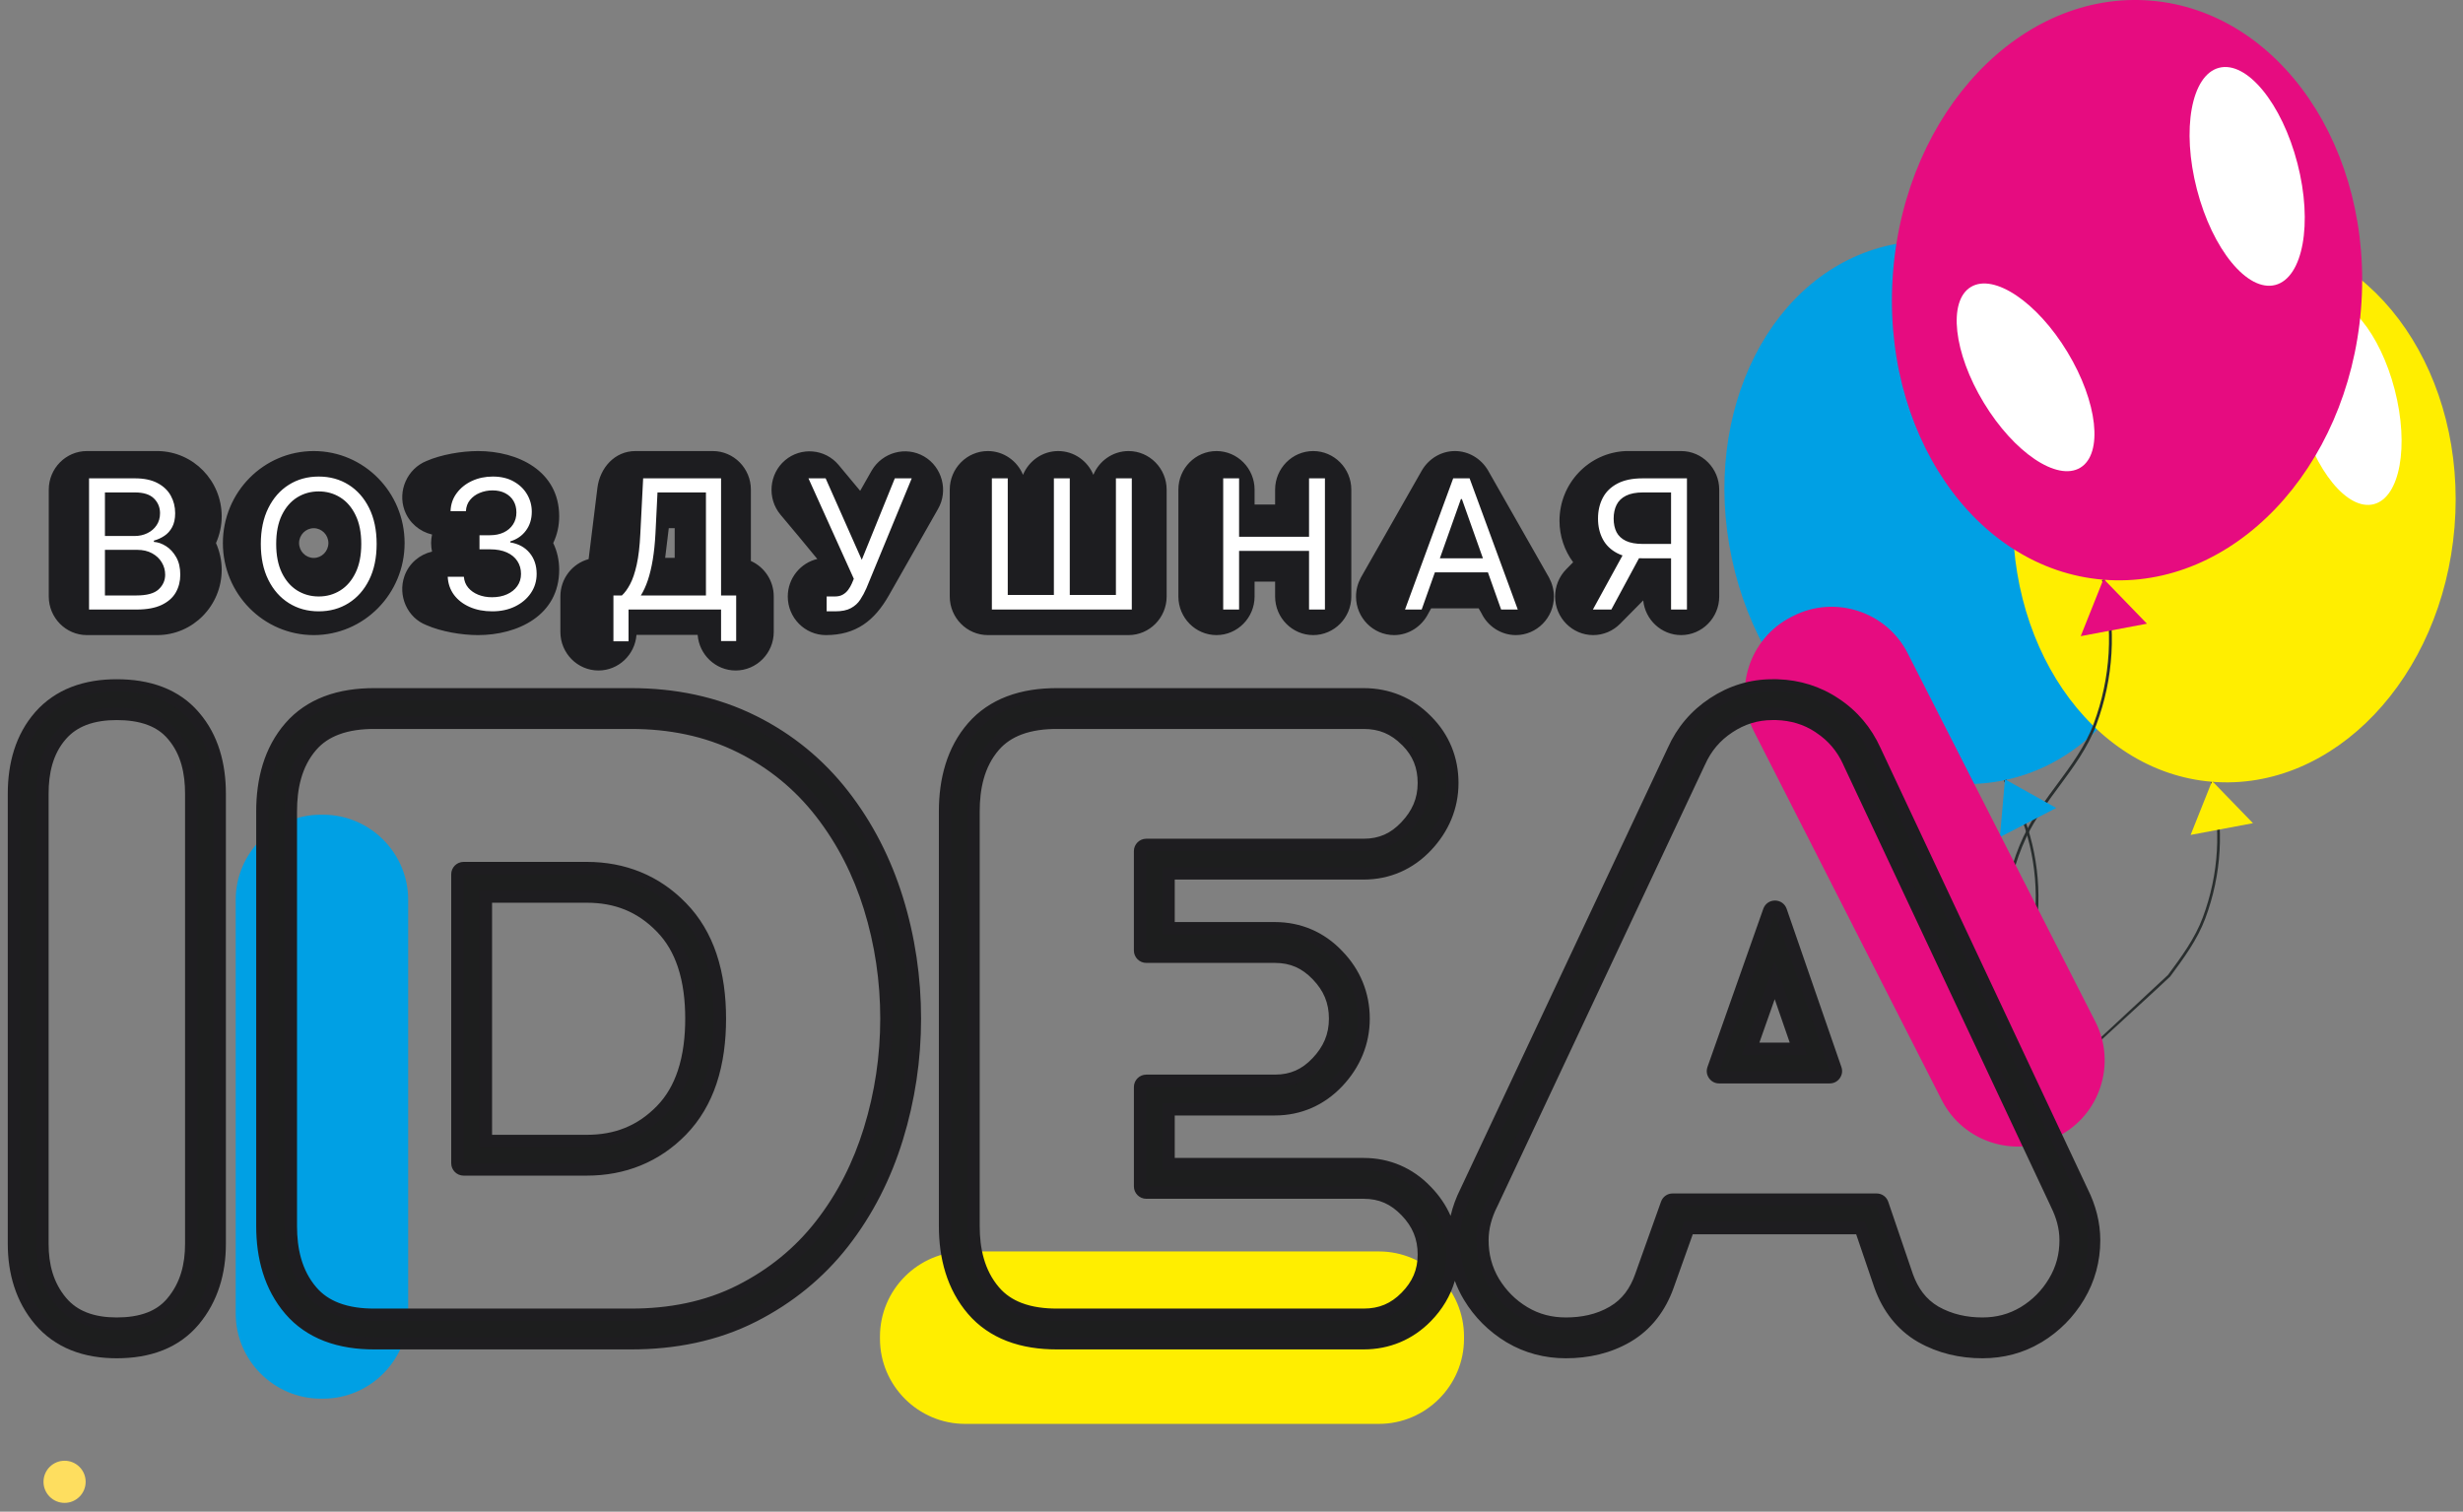
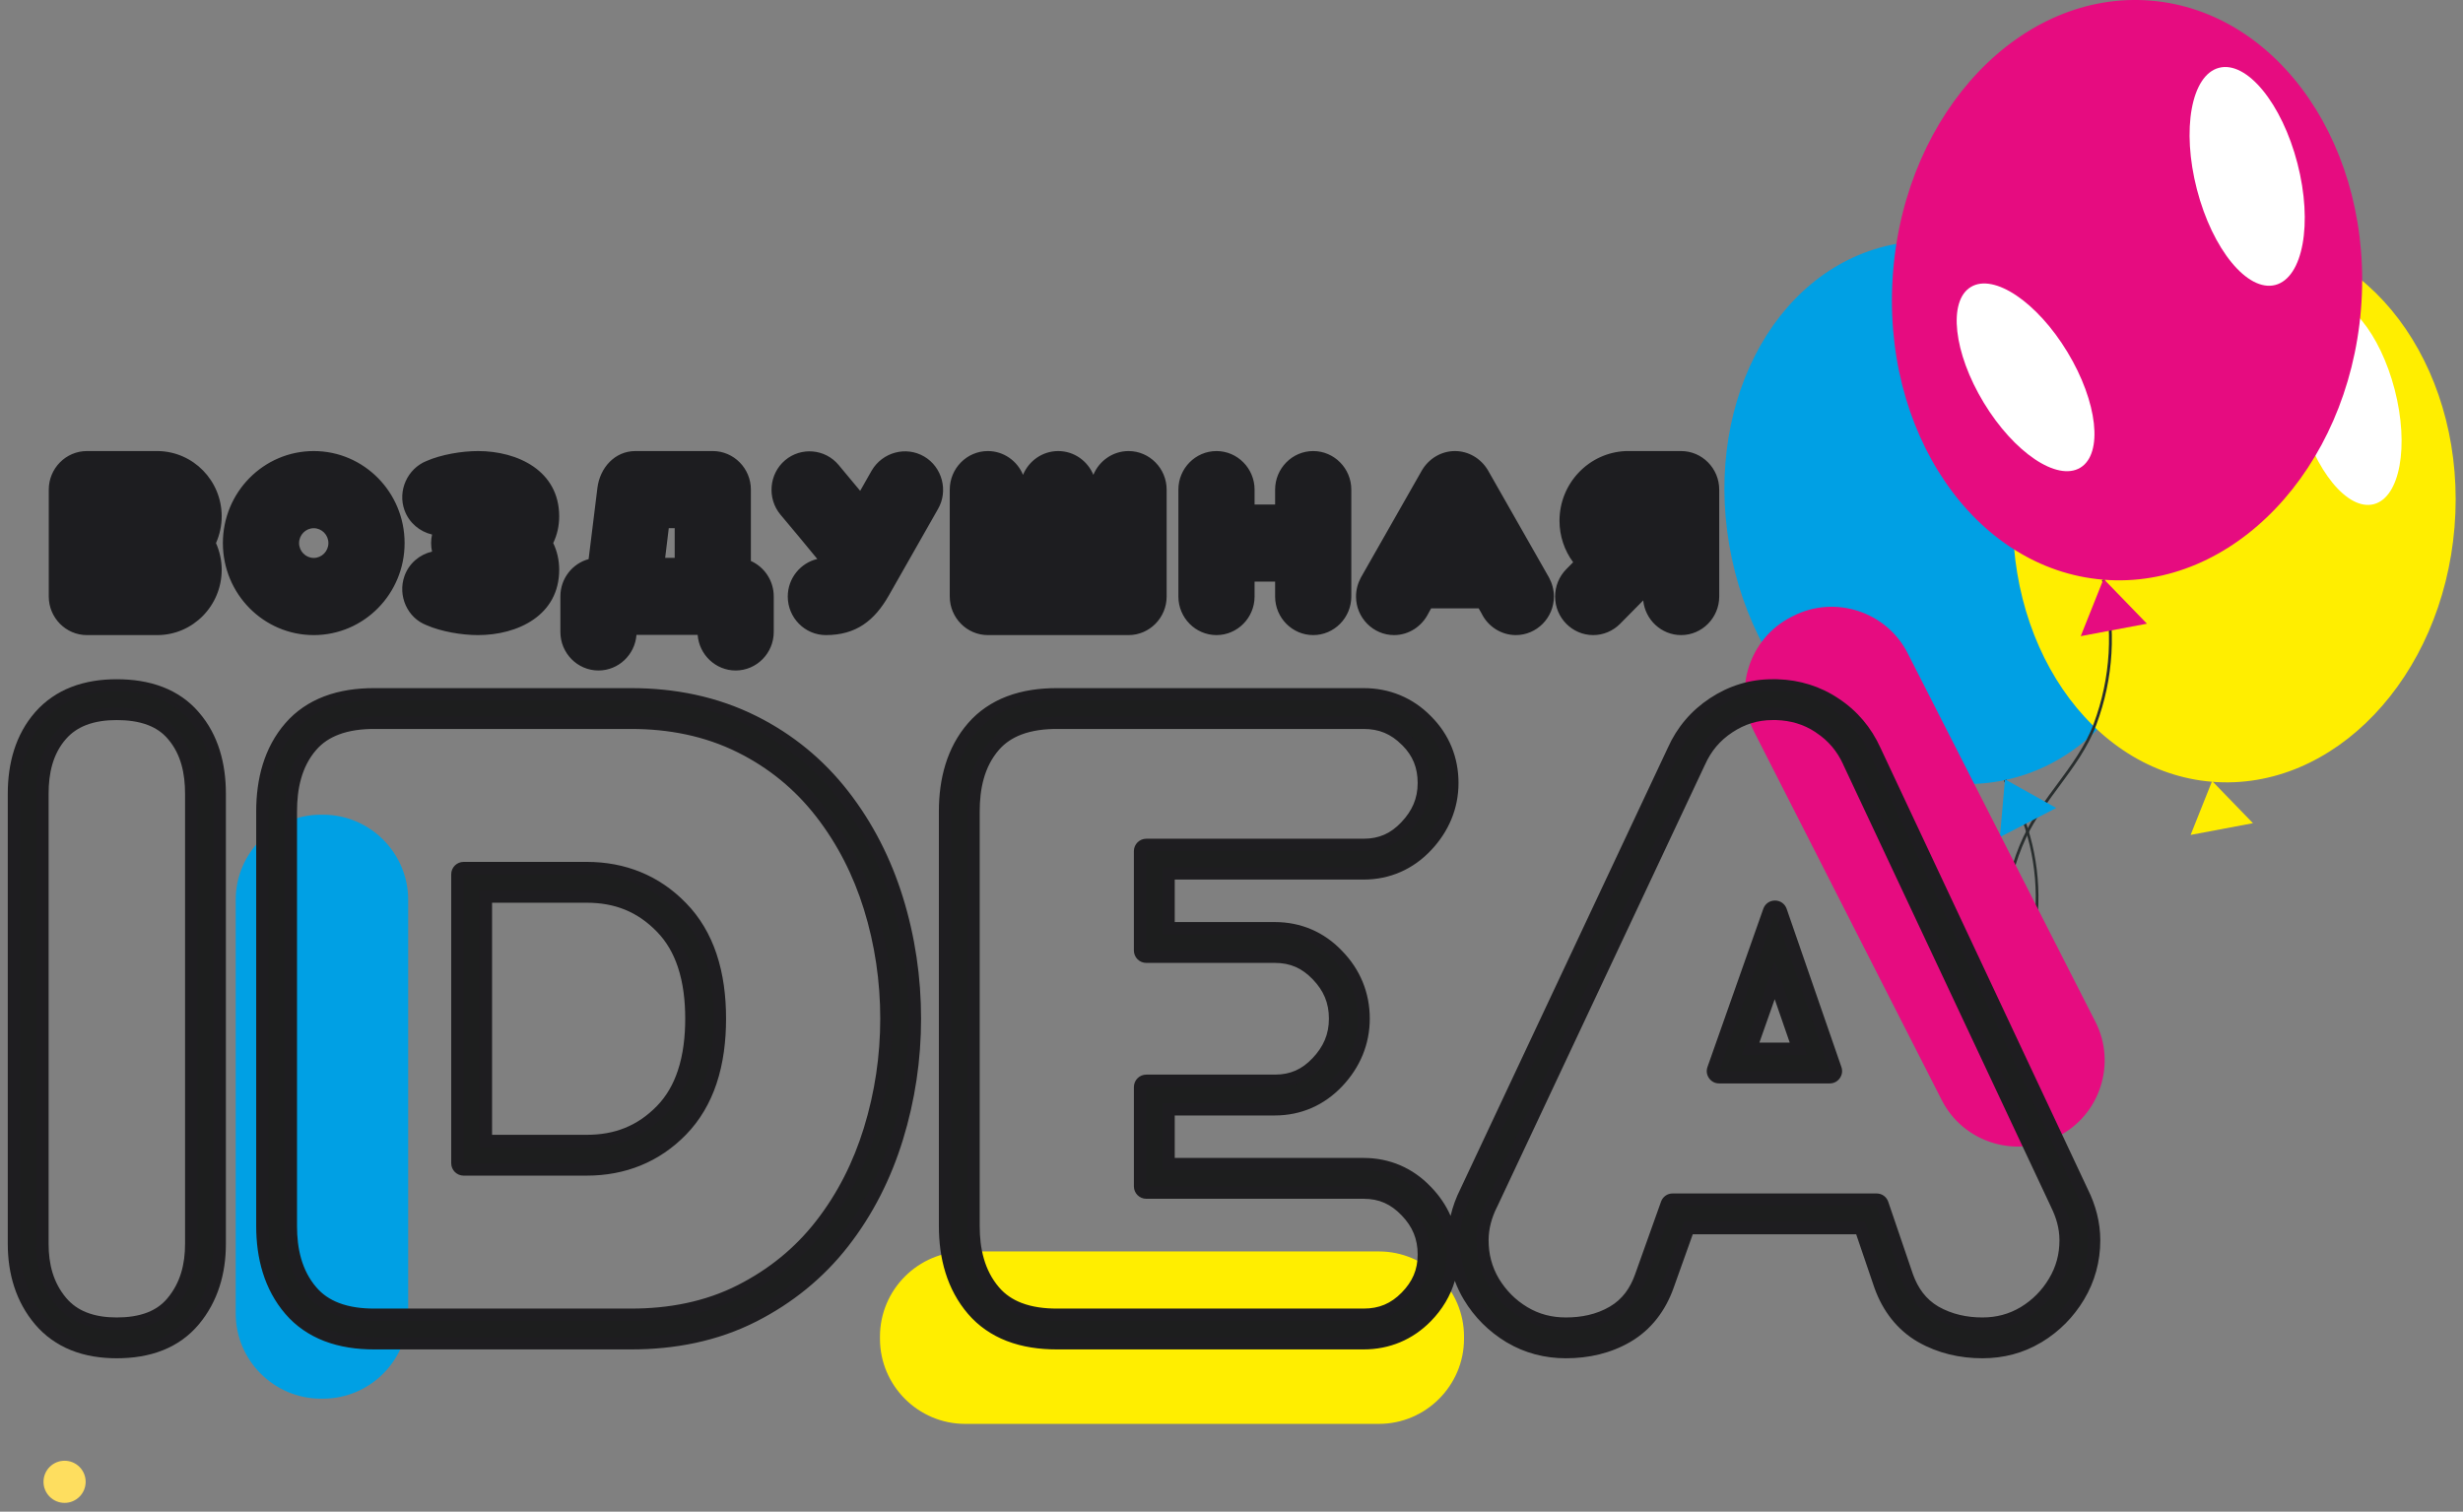
<svg xmlns="http://www.w3.org/2000/svg" width="202" height="124" viewBox="0 0 202 124" fill="none">
  <rect x="0" y="0" width="202" height="124" fill="#808080" stroke="none" />
  <path d="M142.035 45.815C144.616 57.937 154.647 66.074 164.438 63.989C174.23 61.904 180.076 50.387 177.495 38.264C174.913 26.141 164.883 18.006 155.09 20.09C145.298 22.176 139.454 33.692 142.035 45.815Z" fill="#00A0E4" />
-   <path d="M177.984 80.103C179.08 78.622 180.213 77.09 180.866 75.334C182.207 71.726 182.426 67.947 181.515 64.102L181.301 64.152C182.201 67.954 181.986 71.69 180.66 75.257C180.019 76.985 178.894 78.503 177.808 79.972C149.352 106.393 177.837 80.301 177.984 80.103Z" fill="#292E2E" />
  <path d="M165.171 40.282C164.16 52.635 171.43 63.311 181.408 64.127C191.386 64.943 200.295 55.591 201.305 43.238C202.315 30.884 195.046 20.209 185.067 19.393C175.089 18.577 166.181 27.929 165.171 40.282Z" fill="#FFEE00" />
  <path d="M188.633 33.972C189.831 38.606 192.541 41.912 194.685 41.357C196.83 40.803 197.597 36.598 196.399 31.964C195.201 27.331 192.49 24.025 190.346 24.58C188.201 25.134 187.435 29.34 188.633 33.972Z" fill="white" />
  <path d="M181.424 64.067L184.774 67.525L179.661 68.488L181.424 64.067Z" fill="#FFEE00" />
  <path d="M164.135 84.127C164.243 82.933 164.24 81.713 164.237 80.536C164.235 80.213 164.234 79.889 164.235 79.565C164.249 76.143 164.519 71.74 166.512 68.039C167.179 66.8 168.038 65.639 168.869 64.517C170.032 62.944 171.235 61.318 171.928 59.453C173.353 55.622 173.585 51.609 172.618 47.526L172.391 47.58C173.347 51.617 173.118 55.585 171.71 59.372C171.029 61.206 169.834 62.819 168.681 64.377C167.845 65.507 166.981 66.675 166.307 67.927C164.289 71.675 164.016 76.115 164.002 79.565C164.001 79.888 164.002 80.213 164.003 80.537C164.005 81.71 164.011 82.921 163.903 84.105C164.047 80.763 162.811 95.472 164.135 84.127Z" fill="#292E2E" />
  <path d="M155.263 22.233C154.19 35.35 161.908 46.686 172.504 47.552C183.099 48.42 192.559 38.489 193.632 25.373C194.704 12.255 186.985 0.92 176.39 0.052C165.794 -0.814 156.336 9.117 155.263 22.233Z" fill="#E60C80" />
  <path d="M180.176 15.534C181.448 20.454 184.325 23.965 186.602 23.376C188.88 22.787 189.694 18.322 188.422 13.402C187.15 8.482 184.272 4.972 181.995 5.56C179.717 6.149 178.903 10.615 180.176 15.534Z" fill="white" />
  <path d="M172.522 47.488L176.079 51.161L170.649 52.183L172.522 47.488Z" fill="#E60C80" />
  <path d="M165.749 80.275C166.373 78.541 167.019 76.749 167.14 74.879C167.388 71.038 166.511 67.356 164.534 63.934L164.344 64.044C166.299 67.428 167.165 71.068 166.92 74.865C168.165 78.082 158.12 102.701 165.749 80.275Z" fill="#292E2E" />
  <path d="M162.695 33.031C165.174 37.124 168.719 39.512 170.614 38.365C172.509 37.217 172.035 32.969 169.556 28.876C167.078 24.782 163.532 22.394 161.637 23.541C159.742 24.689 160.216 28.938 162.695 33.031Z" fill="white" />
  <path d="M164.437 63.926L168.639 66.276L164.018 68.667L164.437 63.926Z" fill="#00A0E4" />
  <path fill-rule="evenodd" clip-rule="evenodd" d="M72.17 109.823V109.631C72.17 105.794 75.31 102.655 79.147 102.655H113.093C116.93 102.655 120.069 105.794 120.069 109.631V109.823C120.069 113.66 116.93 116.799 113.093 116.799H79.147C75.31 116.799 72.17 113.66 72.17 109.823Z" fill="#FFEE00" />
  <path fill-rule="evenodd" clip-rule="evenodd" d="M16.308 58.431C17.921 60.282 18.526 62.66 18.526 65.097V102.04C18.526 104.458 17.875 106.76 16.31 108.632C15.519 109.579 14.524 110.293 13.378 110.752C12.17 111.236 10.868 111.418 9.573 111.418C8.293 111.418 7.01 111.232 5.818 110.752C4.675 110.291 3.679 109.583 2.881 108.643C1.294 106.773 0.638 104.464 0.638 102.04V65.097C0.638 62.647 1.256 60.263 2.903 58.397C3.707 57.485 4.704 56.801 5.836 56.36C7.026 55.896 8.301 55.717 9.573 55.717C10.86 55.717 12.156 55.892 13.36 56.359C14.495 56.799 15.496 57.484 16.29 58.409C16.297 58.417 16.302 58.424 16.308 58.431ZM13.713 106.518C13.721 106.507 13.729 106.496 13.739 106.486C14.806 105.208 15.177 103.683 15.177 102.04V65.097C15.177 63.484 14.857 61.881 13.782 60.63C13.772 60.618 13.761 60.607 13.751 60.594C13.311 60.081 12.78 59.727 12.15 59.482C11.341 59.168 10.435 59.067 9.573 59.067C8.726 59.067 7.847 59.171 7.054 59.48C6.412 59.731 5.871 60.095 5.416 60.612C4.315 61.861 3.987 63.472 3.987 65.097V102.04C3.987 103.681 4.36 105.206 5.434 106.476C5.885 107.008 6.424 107.384 7.071 107.645C7.857 107.962 8.731 108.069 9.573 108.069C10.43 108.069 11.331 107.965 12.132 107.644C12.758 107.392 13.278 107.031 13.713 106.518Z" fill="#1E1D20" />
  <path d="M9.573 57.392V58.051C10.723 58.051 11.701 58.218 12.517 58.535C13.333 58.852 13.99 59.313 14.522 59.934L14.525 59.936L14.527 59.938C15.621 61.194 16.189 62.875 16.193 65.097V102.04C16.189 104.147 15.626 105.81 14.518 107.137L14.516 107.14C13.981 107.784 13.324 108.259 12.51 108.586C11.697 108.912 10.721 109.085 9.573 109.085C8.457 109.085 7.5 108.913 6.691 108.587C5.881 108.26 5.215 107.781 4.66 107.132L4.662 107.135C3.543 105.807 2.975 104.146 2.971 102.04V65.097C2.975 62.876 3.548 61.197 4.653 59.94C5.207 59.315 5.872 58.852 6.684 58.534C7.495 58.218 8.454 58.051 9.573 58.051V57.392V56.733C8.325 56.733 7.199 56.918 6.205 57.306C5.211 57.693 4.354 58.286 3.665 59.069C2.308 60.605 1.65 62.654 1.654 65.097V102.04C1.65 104.383 2.313 106.403 3.655 107.986L3.657 107.988C4.345 108.796 5.203 109.409 6.198 109.809C7.194 110.211 8.323 110.403 9.573 110.403C10.851 110.403 11.997 110.212 13 109.809C14.003 109.409 14.858 108.793 15.53 107.981L15.528 107.984C16.858 106.4 17.514 104.381 17.511 102.04V65.097C17.514 62.655 16.864 60.608 15.519 59.072L15.524 59.076C14.849 58.288 13.994 57.693 12.994 57.306C11.992 56.918 10.849 56.733 9.573 56.733V57.392Z" fill="#1D1E1E" />
  <path fill-rule="evenodd" clip-rule="evenodd" d="M146.899 50.614L147.07 50.527C150.489 48.786 154.711 50.159 156.452 53.578L171.857 83.827C173.599 87.247 172.225 91.469 168.807 93.21L168.635 93.297C165.216 95.038 160.994 93.666 159.253 90.246L143.848 59.997C142.107 56.578 143.48 52.355 146.899 50.614Z" fill="#E60C80" />
  <path fill-rule="evenodd" clip-rule="evenodd" d="M26.308 66.83H26.5C30.337 66.83 33.476 69.969 33.476 73.807V107.753C33.476 111.59 30.337 114.729 26.5 114.729H26.308C22.471 114.729 19.332 111.59 19.332 107.753V73.807C19.332 69.969 22.471 66.83 26.308 66.83Z" fill="#00A0E4" />
-   <path d="M6.404 109.889H12.794C12.864 109.863 12.932 109.837 13 109.809C14.003 109.409 14.858 108.793 15.53 107.981L15.528 107.983C15.689 107.793 15.839 107.595 15.98 107.392V104.112C15.723 105.281 15.235 106.278 14.518 107.137L14.516 107.14C13.981 107.784 13.324 108.259 12.51 108.586C11.697 108.912 10.721 109.085 9.574 109.085C8.457 109.085 7.5 108.913 6.691 108.587C6.427 108.48 6.179 108.358 5.945 108.219V109.702C6.028 109.739 6.113 109.775 6.198 109.809C6.266 109.837 6.335 109.863 6.404 109.889ZM15.98 62.942V59.655C15.838 59.454 15.685 59.261 15.524 59.075C14.849 58.288 13.994 57.692 12.994 57.306C11.992 56.918 10.85 56.733 9.573 56.733V57.392V58.051C10.723 58.051 11.701 58.218 12.517 58.535C13.334 58.852 13.99 59.313 14.522 59.934L14.525 59.936L14.527 59.938C15.235 60.751 15.723 61.742 15.98 62.942ZM5.945 57.413V58.886C6.177 58.753 6.423 58.636 6.684 58.534C7.495 58.218 8.454 58.051 9.573 58.051V57.392V56.733C8.325 56.733 7.199 56.918 6.205 57.306C6.117 57.34 6.031 57.376 5.945 57.413Z" fill="#1D1E1E" />
  <path fill-rule="evenodd" clip-rule="evenodd" d="M118.969 99.737C119.146 98.975 119.419 98.238 119.772 97.533L136.785 61.34C137.531 59.666 138.703 58.287 140.242 57.273C141.781 56.258 143.508 55.716 145.353 55.717C145.424 55.717 145.495 55.717 145.566 55.717H145.718C145.752 55.717 145.781 55.718 145.813 55.721C147.591 55.775 149.303 56.298 150.79 57.301C152.325 58.308 153.473 59.687 154.221 61.337L171.22 97.535C171.873 98.841 172.253 100.261 172.253 101.738C172.254 103.473 171.808 105.123 170.915 106.61C170.053 108.047 168.887 109.223 167.453 110.093C167.418 110.114 167.386 110.132 167.351 110.148C165.942 110.992 164.305 111.419 162.591 111.418C160.73 111.418 158.932 111.005 157.334 110.096C157.32 110.089 157.308 110.082 157.295 110.075C155.579 109.08 154.41 107.525 153.746 105.687C153.739 105.67 153.734 105.656 153.729 105.64L152.232 101.247H138.83L137.254 105.659C136.593 107.513 135.427 109.073 133.717 110.072C132.098 111.018 130.283 111.418 128.417 111.418C126.693 111.419 125.046 110.987 123.593 110.125C123.586 110.122 123.579 110.118 123.572 110.114L123.569 110.112C123.557 110.106 123.547 110.1 123.536 110.093C122.102 109.222 120.923 108.054 120.06 106.615L120.056 106.608C119.758 106.112 119.512 105.596 119.316 105.066C118.958 106.299 118.289 107.417 117.347 108.378C115.862 109.893 113.959 110.691 111.838 110.691H86.665C85.271 110.691 83.867 110.502 82.561 109.997C81.332 109.52 80.251 108.781 79.392 107.78C77.657 105.759 77.001 103.208 77.001 100.584V66.552C77.001 63.917 77.64 61.333 79.403 59.309C80.265 58.321 81.346 57.594 82.57 57.127C83.873 56.63 85.276 56.446 86.665 56.446H111.838C113.952 56.446 115.859 57.227 117.344 58.736C117.348 58.74 117.35 58.743 117.354 58.747C118.846 60.228 119.618 62.125 119.618 64.227C119.618 66.332 118.81 68.216 117.369 69.742C115.896 71.305 113.987 72.15 111.837 72.15H96.345V75.635H104.559C106.699 75.635 108.611 76.462 110.073 78.007C111.558 79.529 112.341 81.44 112.341 83.559C112.34 85.67 111.535 87.561 110.091 89.093C108.617 90.656 106.708 91.501 104.559 91.501H96.345V94.985H111.837C113.963 94.985 115.865 95.802 117.332 97.337C117.339 97.343 117.344 97.349 117.351 97.355C118.047 98.068 118.589 98.868 118.969 99.737ZM30.675 56.446H51.765C55.338 56.446 58.823 57.131 62.031 58.736L62.035 58.737C65 60.219 67.526 62.288 69.561 64.902C71.588 67.505 73.067 70.433 74.045 73.581C75.051 76.819 75.541 80.168 75.541 83.559C75.541 86.943 75.043 90.28 74.047 93.513C73.073 96.677 71.597 99.624 69.559 102.236C67.525 104.844 64.987 106.894 62.041 108.396C58.844 110.026 55.336 110.691 51.765 110.691H30.675C29.282 110.691 27.878 110.502 26.573 109.997C25.344 109.52 24.262 108.781 23.403 107.78C21.668 105.759 21.012 103.208 21.012 100.584V66.552C21.012 63.918 21.65 61.333 23.413 59.309C24.275 58.32 25.356 57.593 26.58 57.127C27.884 56.63 29.286 56.446 30.675 56.446ZM51.765 59.795H30.675C29.704 59.795 28.688 59.909 27.776 60.257C27.059 60.531 26.443 60.929 25.939 61.509C24.718 62.911 24.36 64.74 24.36 66.552V100.584C24.36 102.403 24.735 104.189 25.945 105.599C26.449 106.188 27.063 106.594 27.783 106.874C28.692 107.226 29.706 107.342 30.675 107.342H51.765C54.806 107.342 57.794 106.8 60.52 105.411C63.035 104.13 65.182 102.401 66.918 100.175C68.707 97.883 69.992 95.304 70.847 92.528C71.745 89.612 72.192 86.611 72.192 83.559C72.192 80.503 71.753 77.493 70.847 74.575C69.987 71.809 68.697 69.246 66.917 66.959C65.184 64.733 63.056 62.993 60.53 61.73L60.526 61.728C57.784 60.357 54.816 59.795 51.765 59.795ZM56.237 74.052C56.246 74.061 56.255 74.07 56.263 74.078C57.415 75.252 58.232 76.667 58.757 78.221C59.335 79.933 59.547 81.759 59.547 83.559C59.547 85.365 59.335 87.195 58.758 88.913C58.234 90.472 57.416 91.89 56.267 93.071C54.07 95.329 51.268 96.436 48.126 96.436H38.022C37.463 96.436 37.006 95.979 37.006 95.42V71.716C37.006 71.156 37.463 70.7 38.022 70.7H48.126C51.258 70.7 54.051 71.804 56.237 74.052ZM40.356 93.087H48.126C50.406 93.087 52.272 92.365 53.87 90.732C54.673 89.911 55.218 88.929 55.583 87.845C56.042 86.48 56.197 84.993 56.197 83.559C56.197 82.132 56.042 80.651 55.583 79.293C55.218 78.213 54.672 77.24 53.871 76.423C53.864 76.415 53.857 76.409 53.85 76.401C52.268 74.78 50.408 74.05 48.126 74.05H40.356V93.087ZM115.028 61.153C115.006 61.135 114.985 61.115 114.963 61.094C114.074 60.202 113.097 59.795 111.837 59.795H86.664C85.693 59.795 84.676 59.909 83.764 60.257C83.048 60.531 82.432 60.93 81.928 61.509C80.707 62.911 80.35 64.74 80.35 66.552V100.584C80.35 102.403 80.726 104.188 81.935 105.6C82.438 106.188 83.051 106.594 83.772 106.874C84.681 107.226 85.695 107.342 86.664 107.342H111.837C113.098 107.342 114.073 106.933 114.955 106.033C115.833 105.138 116.269 104.165 116.269 102.91C116.269 101.622 115.839 100.614 114.953 99.695L114.948 99.69C114.064 98.77 113.105 98.335 111.837 98.335H94.011C93.451 98.335 92.995 97.879 92.995 97.32V89.166C92.995 88.607 93.451 88.15 94.011 88.15H104.558C105.826 88.15 106.785 87.715 107.654 86.794C108.536 85.861 108.99 84.847 108.99 83.559C108.99 82.271 108.56 81.264 107.662 80.332L107.657 80.327C106.785 79.421 105.826 78.986 104.557 78.986H94.01C93.451 78.986 92.994 78.529 92.994 77.969V69.816C92.994 69.257 93.451 68.8 94.01 68.8H111.836C113.104 68.8 114.062 68.365 114.932 67.444C115.807 66.519 116.269 65.51 116.268 64.228C116.267 62.974 115.866 62.003 115.028 61.153ZM122.754 99.053C122.347 99.876 122.085 100.778 122.086 101.737C122.086 102.874 122.353 103.911 122.928 104.885C123.523 105.86 124.287 106.639 125.269 107.227C126.244 107.811 127.284 108.068 128.417 108.069C129.688 108.069 130.92 107.83 132.026 107.182C133.068 106.571 133.698 105.659 134.101 104.53L136.227 98.572C136.374 98.16 136.747 97.898 137.184 97.898H153.903C154.345 97.898 154.721 98.167 154.864 98.586L156.89 104.53C157.299 105.65 157.928 106.562 158.978 107.179C160.09 107.807 161.305 108.069 162.591 108.069C163.723 108.068 164.751 107.804 165.727 107.223C166.692 106.634 167.457 105.866 168.043 104.888C168.63 103.909 168.904 102.879 168.904 101.737C168.905 100.772 168.639 99.865 168.211 99.007C168.195 98.975 168.183 98.947 168.171 98.915L151.185 62.751C151.171 62.721 151.16 62.695 151.149 62.666C150.668 61.626 149.957 60.763 148.956 60.103C148.925 60.083 148.899 60.064 148.872 60.042C147.927 59.418 146.852 59.104 145.68 59.067H145.566C145.496 59.067 145.425 59.067 145.354 59.067C144.15 59.069 143.09 59.407 142.084 60.069C141.063 60.741 140.333 61.61 139.835 62.726C139.824 62.75 139.814 62.77 139.802 62.793L122.793 98.978C122.78 99.005 122.769 99.028 122.754 99.053ZM146.532 74.555L151.02 87.525C151.13 87.846 151.083 88.17 150.887 88.446C150.69 88.722 150.398 88.872 150.059 88.872H140.995C140.655 88.872 140.363 88.721 140.166 88.443C139.97 88.166 139.925 87.839 140.038 87.519L144.614 74.549C144.76 74.134 145.135 73.87 145.575 73.871C146.015 73.872 146.388 74.139 146.532 74.555ZM146.783 85.525L145.55 81.962L144.294 85.525H146.783Z" fill="#1E1D20" />
-   <path d="M36.072 58.12V58.779H51.765C55.266 58.779 58.326 59.464 60.98 60.82L60.984 60.821C63.671 62.176 65.907 64.01 67.719 66.335C69.539 68.675 70.904 71.315 71.817 74.274L71.817 74.275C72.744 77.24 73.207 80.332 73.208 83.559C73.207 86.75 72.744 89.836 71.817 92.826L71.817 92.828C70.902 95.811 69.538 98.463 67.719 100.801L67.72 100.799C65.909 103.114 63.67 104.949 60.982 106.316C58.328 107.672 55.266 108.357 51.765 108.357H38.682H36.072H30.675C29.407 108.357 28.323 108.172 27.416 107.821C26.508 107.467 25.772 106.952 25.174 106.26L25.175 106.263C23.969 104.848 23.349 102.994 23.345 100.584V66.552C23.348 64.092 23.972 62.227 25.172 60.842L25.17 60.845C25.768 60.163 26.504 59.656 27.413 59.309C28.321 58.961 29.406 58.779 30.675 58.779H36.072V58.12V57.461H30.675C29.281 57.461 28.034 57.66 26.943 58.076C25.852 58.492 24.919 59.13 24.179 59.976L24.177 59.978C22.727 61.646 22.025 63.876 22.028 66.552V100.584C22.024 103.216 22.729 105.432 24.174 107.119L24.175 107.121C24.914 107.979 25.848 108.627 26.94 109.049C28.032 109.473 29.28 109.675 30.675 109.676H36.072H38.682H51.765C55.436 109.676 58.718 108.953 61.58 107.491L61.579 107.491C64.429 106.042 66.831 104.077 68.758 101.611L68.759 101.61C70.68 99.142 72.12 96.339 73.076 93.214L73.076 93.216C74.042 90.1 74.526 86.877 74.526 83.559C74.526 80.206 74.043 76.977 73.075 73.882L73.075 73.879L73.076 73.885C72.119 70.784 70.679 67.993 68.759 65.526C66.83 63.048 64.428 61.081 61.577 59.644L61.58 59.645C58.718 58.183 55.435 57.46 51.765 57.461H38.681H36.072V58.12ZM38.682 94.76V95.42H48.126C51.045 95.427 53.57 94.392 55.539 92.363C56.547 91.33 57.301 90.062 57.795 88.589C58.29 87.115 58.531 85.438 58.531 83.559C58.531 81.686 58.29 80.014 57.795 78.546C57.3 77.079 56.547 75.817 55.537 74.79L55.54 74.792C53.572 72.751 51.047 71.709 48.126 71.716H38.022V95.42H38.682V94.76H39.34V73.034H48.126C50.744 73.041 52.846 73.916 54.593 75.709L54.596 75.712C55.456 76.59 56.106 77.666 56.546 78.968C56.985 80.269 57.213 81.798 57.213 83.559C57.213 85.326 56.985 86.862 56.546 88.169C56.105 89.477 55.456 90.559 54.595 91.442C52.848 93.225 50.744 94.095 48.126 94.102H38.682V94.76ZM86.664 58.12V58.779H111.837C113.374 58.786 114.605 59.298 115.683 60.377L115.684 60.378L115.687 60.381C116.766 61.458 117.277 62.69 117.284 64.227C117.279 65.71 116.766 66.974 115.671 68.142C114.59 69.277 113.365 69.809 111.836 69.816H94.011V77.969H104.558C106.088 77.977 107.314 78.505 108.395 79.628L108.396 79.63L108.4 79.633C109.485 80.76 110 82.023 110.006 83.559C110.001 85.056 109.487 86.325 108.393 87.491C107.311 88.627 106.087 89.159 104.558 89.167H94.011V97.32H111.836C113.367 97.327 114.593 97.855 115.673 98.979L115.676 98.98L115.679 98.983C116.764 100.11 117.279 101.373 117.285 102.909C117.278 104.393 116.769 105.626 115.681 106.744C114.603 107.833 113.373 108.351 111.837 108.357H86.664C85.396 108.357 84.313 108.172 83.405 107.821C82.497 107.467 81.762 106.952 81.164 106.26L81.165 106.263C79.959 104.848 79.338 102.994 79.335 100.584V66.552C79.337 64.092 79.961 62.227 81.162 60.842L81.159 60.845C81.758 60.163 82.492 59.656 83.402 59.309C84.31 58.961 85.395 58.779 86.664 58.779V58.12V57.461C85.27 57.461 84.023 57.66 82.931 58.076C81.841 58.492 80.908 59.13 80.168 59.976L80.166 59.978C78.715 61.646 78.013 63.876 78.016 66.552V100.584C78.014 103.216 78.717 105.432 80.163 107.119L80.164 107.121C80.903 107.979 81.836 108.627 82.928 109.049C84.021 109.473 85.269 109.675 86.663 109.676H111.836C113.687 109.682 115.333 108.991 116.621 107.667C117.924 106.347 118.608 104.716 118.602 102.909C118.609 101.061 117.928 99.4 116.623 98.065L116.627 98.07C115.341 96.708 113.691 95.994 111.835 96.001H95.328V90.485H104.557C106.415 90.492 108.065 89.77 109.351 88.396C110.648 87.03 111.329 85.376 111.323 83.559C111.33 81.711 110.649 80.05 109.344 78.716L109.348 78.72C108.061 77.358 106.412 76.644 104.557 76.651H95.327V71.135H111.835C113.692 71.142 115.343 70.42 116.629 69.046C117.925 67.681 118.606 66.033 118.601 64.227C118.608 62.379 117.925 60.735 116.613 59.445L116.617 59.449C115.327 58.137 113.683 57.454 111.834 57.461H86.662V58.12H86.664ZM145.708 57.392L145.688 58.051C147.126 58.096 148.382 58.494 149.512 59.252L149.514 59.255L149.518 59.256C150.657 60.007 151.508 61.01 152.103 62.316L152.104 62.319L169.117 98.546L169.12 98.553C169.66 99.635 169.92 100.688 169.92 101.737C169.918 103.083 169.586 104.29 168.914 105.41L168.913 105.412C168.243 106.53 167.361 107.416 166.243 108.098L166.247 108.095C165.139 108.756 163.938 109.083 162.591 109.085C161.032 109.084 159.67 108.738 158.46 108.052L158.135 108.625L158.467 108.056C157.306 107.377 156.473 106.35 155.932 104.868L155.312 105.093L155.935 104.88L153.902 98.913H137.184L135.057 104.871L135.058 104.868C134.516 106.351 133.688 107.379 132.539 108.058L132.541 108.056C131.372 108.737 130.014 109.084 128.417 109.085C127.07 109.083 125.861 108.756 124.741 108.094L124.405 108.661L124.747 108.098C123.627 107.416 122.738 106.528 122.056 105.407L121.494 105.749L122.061 105.414C121.398 104.294 121.071 103.085 121.07 101.737C121.07 100.688 121.329 99.635 121.87 98.553L121.874 98.545L138.905 62.316L138.908 62.312C139.489 61.011 140.349 59.997 141.526 59.22C142.719 58.435 143.975 58.053 145.353 58.051C145.448 58.051 145.519 58.051 145.567 58.051H145.708L145.708 57.392L145.708 56.733H145.567C145.519 56.733 145.448 56.733 145.353 56.733C143.725 56.732 142.188 57.201 140.801 58.121C139.421 59.025 138.377 60.259 137.704 61.775L138.306 62.043L137.709 61.763L120.685 97.978L121.281 98.258L120.692 97.964C120.072 99.201 119.752 100.468 119.752 101.737C119.751 103.302 120.145 104.768 120.927 106.085L120.929 106.088L120.93 106.092C121.715 107.386 122.768 108.439 124.062 109.224L124.065 109.226L124.069 109.228C125.386 110.01 126.851 110.404 128.416 110.403C130.205 110.404 131.815 110.006 133.204 109.195L133.205 109.194C134.637 108.357 135.679 107.03 136.296 105.318L138.112 100.231H152.958L154.689 105.312L154.692 105.318C155.31 107.032 156.359 108.359 157.803 109.196L157.805 109.197L157.808 109.199C159.225 110.004 160.834 110.404 162.589 110.403C164.154 110.404 165.615 110.01 166.922 109.227L166.926 109.225C168.221 108.439 169.269 107.384 170.043 106.088L170.042 106.089C170.837 104.772 171.238 103.304 171.237 101.737C171.238 100.468 170.917 99.201 170.297 97.964L169.708 98.258L170.305 97.978L153.298 61.763L152.701 62.043L153.301 61.771C152.618 60.26 151.587 59.038 150.24 58.155L149.879 58.706L150.247 58.159C148.915 57.261 147.389 56.782 145.727 56.733L145.718 56.733H145.708L145.708 57.392ZM149.134 87.198L149.757 86.983L145.572 74.886L140.996 87.857H150.059L149.757 86.983L149.134 87.198V86.54H142.858L145.56 78.882L148.511 87.414L149.134 87.198Z" fill="#1D1E1E" />
+   <path d="M36.072 58.12V58.779H51.765C55.266 58.779 58.326 59.464 60.98 60.82L60.984 60.821C63.671 62.176 65.907 64.01 67.719 66.335C69.539 68.675 70.904 71.315 71.817 74.274L71.817 74.275C72.744 77.24 73.207 80.332 73.208 83.559C73.207 86.75 72.744 89.836 71.817 92.826L71.817 92.828C70.902 95.811 69.538 98.463 67.719 100.801L67.72 100.799C65.909 103.114 63.67 104.949 60.982 106.316C58.328 107.672 55.266 108.357 51.765 108.357H38.682H36.072H30.675C29.407 108.357 28.323 108.172 27.416 107.821C26.508 107.467 25.772 106.952 25.174 106.26L25.175 106.263C23.969 104.848 23.349 102.994 23.345 100.584V66.552C23.348 64.092 23.972 62.227 25.172 60.842L25.17 60.845C25.768 60.163 26.504 59.656 27.413 59.309C28.321 58.961 29.406 58.779 30.675 58.779H36.072V58.12V57.461H30.675C29.281 57.461 28.034 57.66 26.943 58.076C25.852 58.492 24.919 59.13 24.179 59.976L24.177 59.978C22.727 61.646 22.025 63.876 22.028 66.552V100.584C22.024 103.216 22.729 105.432 24.174 107.119L24.175 107.121C24.914 107.979 25.848 108.627 26.94 109.049C28.032 109.473 29.28 109.675 30.675 109.676H36.072H38.682H51.765C55.436 109.676 58.718 108.953 61.58 107.491L61.579 107.491C64.429 106.042 66.831 104.077 68.758 101.611L68.759 101.61C70.68 99.142 72.12 96.339 73.076 93.214L73.076 93.216C74.042 90.1 74.526 86.877 74.526 83.559C74.526 80.206 74.043 76.977 73.075 73.882L73.075 73.879L73.076 73.885C72.119 70.784 70.679 67.993 68.759 65.526C66.83 63.048 64.428 61.081 61.577 59.644L61.58 59.645C58.718 58.183 55.435 57.46 51.765 57.461H38.681H36.072V58.12ZM38.682 94.76V95.42H48.126C51.045 95.427 53.57 94.392 55.539 92.363C56.547 91.33 57.301 90.062 57.795 88.589C58.29 87.115 58.531 85.438 58.531 83.559C58.531 81.686 58.29 80.014 57.795 78.546C57.3 77.079 56.547 75.817 55.537 74.79L55.54 74.792C53.572 72.751 51.047 71.709 48.126 71.716H38.022V95.42H38.682V94.76H39.34V73.034H48.126C50.744 73.041 52.846 73.916 54.593 75.709L54.596 75.712C55.456 76.59 56.106 77.666 56.546 78.968C56.985 80.269 57.213 81.798 57.213 83.559C57.213 85.326 56.985 86.862 56.546 88.169C56.105 89.477 55.456 90.559 54.595 91.442C52.848 93.225 50.744 94.095 48.126 94.102H38.682V94.76ZM86.664 58.12V58.779H111.837C113.374 58.786 114.605 59.298 115.683 60.377L115.684 60.378L115.687 60.381C116.766 61.458 117.277 62.69 117.284 64.227C117.279 65.71 116.766 66.974 115.671 68.142C114.59 69.277 113.365 69.809 111.836 69.816H94.011V77.969H104.558C106.088 77.977 107.314 78.505 108.395 79.628L108.396 79.63L108.4 79.633C109.485 80.76 110 82.023 110.006 83.559C110.001 85.056 109.487 86.325 108.393 87.491C107.311 88.627 106.087 89.159 104.558 89.167H94.011V97.32H111.836C113.367 97.327 114.593 97.855 115.673 98.979L115.676 98.98L115.679 98.983C116.764 100.11 117.279 101.373 117.285 102.909C117.278 104.393 116.769 105.626 115.681 106.744C114.603 107.833 113.373 108.351 111.837 108.357H86.664C85.396 108.357 84.313 108.172 83.405 107.821C82.497 107.467 81.762 106.952 81.164 106.26L81.165 106.263C79.959 104.848 79.338 102.994 79.335 100.584V66.552C79.337 64.092 79.961 62.227 81.162 60.842L81.159 60.845C81.758 60.163 82.492 59.656 83.402 59.309C84.31 58.961 85.395 58.779 86.664 58.779V58.12V57.461C85.27 57.461 84.023 57.66 82.931 58.076C81.841 58.492 80.908 59.13 80.168 59.976L80.166 59.978C78.715 61.646 78.013 63.876 78.016 66.552V100.584C78.014 103.216 78.717 105.432 80.163 107.119L80.164 107.121C80.903 107.979 81.836 108.627 82.928 109.049C84.021 109.473 85.269 109.675 86.663 109.676H111.836C113.687 109.682 115.333 108.991 116.621 107.667C117.924 106.347 118.608 104.716 118.602 102.909C118.609 101.061 117.928 99.4 116.623 98.065L116.627 98.07C115.341 96.708 113.691 95.994 111.835 96.001H95.328V90.485H104.557C106.415 90.492 108.065 89.77 109.351 88.396C110.648 87.03 111.329 85.376 111.323 83.559C111.33 81.711 110.649 80.05 109.344 78.716L109.348 78.72C108.061 77.358 106.412 76.644 104.557 76.651H95.327V71.135H111.835C113.692 71.142 115.343 70.42 116.629 69.046C117.925 67.681 118.606 66.033 118.601 64.227C118.608 62.379 117.925 60.735 116.613 59.445L116.617 59.449C115.327 58.137 113.683 57.454 111.834 57.461H86.662V58.12H86.664ZM145.708 57.392L145.688 58.051C147.126 58.096 148.382 58.494 149.512 59.252L149.514 59.255L149.518 59.256C150.657 60.007 151.508 61.01 152.103 62.316L152.104 62.319L169.117 98.546L169.12 98.553C169.66 99.635 169.92 100.688 169.92 101.737C169.918 103.083 169.586 104.29 168.914 105.41L168.913 105.412C168.243 106.53 167.361 107.416 166.243 108.098L166.247 108.095C165.139 108.756 163.938 109.083 162.591 109.085C161.032 109.084 159.67 108.738 158.46 108.052L158.135 108.625L158.467 108.056C157.306 107.377 156.473 106.35 155.932 104.868L155.312 105.093L155.935 104.88L153.902 98.913H137.184L135.057 104.871L135.058 104.868C134.516 106.351 133.688 107.379 132.539 108.058L132.541 108.056C131.372 108.737 130.014 109.084 128.417 109.085C127.07 109.083 125.861 108.756 124.741 108.094L124.405 108.661L124.747 108.098C123.627 107.416 122.738 106.528 122.056 105.407L121.494 105.749L122.061 105.414C121.398 104.294 121.071 103.085 121.07 101.737C121.07 100.688 121.329 99.635 121.87 98.553L121.874 98.545L138.905 62.316L138.908 62.312C139.489 61.011 140.349 59.997 141.526 59.22C142.719 58.435 143.975 58.053 145.353 58.051C145.448 58.051 145.519 58.051 145.567 58.051H145.708L145.708 57.392L145.708 56.733H145.567C145.519 56.733 145.448 56.733 145.353 56.733C143.725 56.732 142.188 57.201 140.801 58.121C139.421 59.025 138.377 60.259 137.704 61.775L138.306 62.043L137.709 61.763L120.685 97.978L121.281 98.258L120.692 97.964C120.072 99.201 119.752 100.468 119.752 101.737C119.751 103.302 120.145 104.768 120.927 106.085L120.929 106.088L120.93 106.092C121.715 107.386 122.768 108.439 124.062 109.224L124.065 109.226L124.069 109.228C125.386 110.01 126.851 110.404 128.416 110.403C130.205 110.404 131.815 110.006 133.204 109.195L133.205 109.194C134.637 108.357 135.679 107.03 136.296 105.318L138.112 100.231H152.958L154.689 105.312L154.692 105.318C155.31 107.032 156.359 108.359 157.803 109.196L157.805 109.197L157.808 109.199C159.225 110.004 160.834 110.404 162.589 110.403C164.154 110.404 165.615 110.01 166.922 109.227L166.926 109.225C168.221 108.439 169.269 107.384 170.043 106.088L170.042 106.089C170.837 104.772 171.238 103.304 171.237 101.737C171.238 100.468 170.917 99.201 170.297 97.964L169.708 98.258L170.305 97.978L153.298 61.763L153.301 61.771C152.618 60.26 151.587 59.038 150.24 58.155L149.879 58.706L150.247 58.159C148.915 57.261 147.389 56.782 145.727 56.733L145.718 56.733H145.708L145.708 57.392ZM149.134 87.198L149.757 86.983L145.572 74.886L140.996 87.857H150.059L149.757 86.983L149.134 87.198V86.54H142.858L145.56 78.882L148.511 87.414L149.134 87.198Z" fill="#1D1E1E" />
  <path d="M121.427 106.831L116.619 59.449Z" fill="#1D1E1E" />
  <path d="M116.619 59.449L109.35 78.72Z" fill="#1D1E1E" />
  <path d="M109.35 78.72L116.628 98.07Z" fill="#1D1E1E" />
  <path d="M84.053 57.737V59.096C84.817 58.888 85.685 58.779 86.662 58.779L86.663 58.12V57.536H85.249C84.835 57.582 84.436 57.648 84.053 57.737Z" fill="#1D1E1E" />
  <path d="M84.053 109.016H114.778C115.45 108.686 116.069 108.235 116.621 107.667C116.857 107.428 117.073 107.179 117.267 106.921C118.15 105.751 118.608 104.389 118.603 102.909C118.609 101.061 117.929 99.4 116.625 98.066C115.345 96.714 113.707 96.001 111.865 96.001C111.856 96.001 111.846 96.001 111.837 96.001H95.329V90.485H104.558C104.568 90.485 104.578 90.485 104.587 90.485C106.432 90.485 108.073 89.762 109.352 88.396C110.649 87.03 111.33 85.376 111.324 83.559C111.331 81.712 110.651 80.053 109.349 78.719C108.069 77.365 106.43 76.651 104.587 76.651C104.578 76.651 104.568 76.651 104.558 76.651H95.329V71.135H111.837C111.846 71.135 111.857 71.135 111.865 71.135C113.711 71.135 115.351 70.413 116.631 69.046C117.927 67.681 118.608 66.033 118.603 64.227C118.609 62.38 117.927 60.736 116.617 59.447C115.58 58.392 114.313 57.745 112.896 57.535H86.664V58.12V58.779H111.837C113.374 58.786 114.605 59.298 115.683 60.377L115.684 60.378L115.687 60.381C116.766 61.458 117.277 62.69 117.284 64.227C117.279 65.71 116.766 66.974 115.671 68.142C114.59 69.277 113.365 69.809 111.836 69.816H94.011V77.969H104.558C106.088 77.977 107.314 78.505 108.395 79.628L108.396 79.63L108.4 79.633C109.485 80.76 110 82.023 110.006 83.559C110.001 85.056 109.487 86.325 108.393 87.491C107.311 88.627 106.087 89.159 104.558 89.167H94.011V97.32H111.836C113.367 97.327 114.593 97.855 115.673 98.979L115.676 98.98L115.679 98.983C116.764 100.11 117.279 101.373 117.285 102.909C117.285 103.06 117.278 103.206 117.268 103.352C117.17 104.641 116.658 105.739 115.681 106.744C114.603 107.833 113.373 108.351 111.837 108.357H86.664C85.686 108.357 84.817 108.247 84.054 108.035L84.053 109.016Z" fill="#1D1E1E" />
  <path d="M84.054 109.016H114.778C115.45 108.686 116.069 108.235 116.621 107.667C116.857 107.428 117.073 107.179 117.267 106.921C118.15 105.751 118.608 104.389 118.603 102.909C118.603 102.613 118.587 102.322 118.553 102.036H117.222C117.262 102.317 117.284 102.608 117.284 102.909C117.284 103.06 117.278 103.206 117.267 103.352C117.169 104.641 116.658 105.739 115.68 106.744C114.602 107.833 113.372 108.351 111.836 108.357H86.664C85.685 108.357 84.817 108.247 84.054 108.035V109.016ZM121.076 102.036H120.941H119.756C119.802 103.489 120.195 104.852 120.927 106.085L120.928 106.088L120.929 106.092C121.085 106.347 121.251 106.593 121.427 106.83L121.426 104.026C121.217 103.394 121.102 102.734 121.076 102.036ZM108.989 86.766H110.356H110.536C111.059 85.782 111.328 84.703 111.324 83.559C111.328 82.177 110.95 80.9 110.212 79.785H109.751H108.542C109.53 80.874 110.001 82.092 110.006 83.559C110.002 84.751 109.675 85.799 108.989 86.766ZM117.277 64.515H118.597C118.601 64.42 118.603 64.324 118.603 64.227C118.609 62.38 117.927 60.736 116.617 59.447C115.58 58.392 114.313 57.745 112.896 57.535H86.664V58.12V58.779H111.837C113.374 58.786 114.606 59.298 115.683 60.377L115.684 60.378L115.687 60.381C116.766 61.458 117.278 62.69 117.284 64.227C117.284 64.324 117.281 64.42 117.277 64.515ZM84.054 57.736V59.095C84.817 58.887 85.685 58.779 86.662 58.779L86.664 58.12V57.535H85.249C84.836 57.582 84.437 57.648 84.054 57.736Z" fill="#1D1E1E" />
  <path d="M5.297 119.823C4.342 119.823 3.568 120.598 3.568 121.551C3.568 122.506 4.342 123.28 5.297 123.28C6.251 123.28 7.025 122.506 7.025 121.551C7.025 120.598 6.251 119.823 5.297 119.823Z" fill="#FEDE5F" />
  <path fill-rule="evenodd" clip-rule="evenodd" d="M17.714 44.548C18.018 45.236 18.182 45.978 18.182 46.739C18.182 49.693 15.813 52.096 12.894 52.096H7.124C5.404 52.096 4 50.673 4 48.932V40.164C4 38.423 5.403 37 7.124 37H12.977C15.868 37.056 18.182 39.439 18.182 42.356C18.182 43.117 18.018 43.86 17.714 44.548ZM18.279 44.548C18.279 40.383 21.614 37 25.731 37C29.848 37 33.183 40.383 33.183 44.548C33.183 48.712 29.848 52.096 25.731 52.096C21.614 52.096 18.279 48.712 18.279 44.548ZM35.434 45.248C35.384 45.023 35.357 44.788 35.357 44.548C35.357 44.306 35.384 44.072 35.435 43.846C34.427 43.612 33.547 42.889 33.173 41.848C32.599 40.247 33.417 38.446 34.971 37.818C36.19 37.284 37.876 37 39.203 37C42.453 37 45.861 38.611 45.861 42.356C45.861 43.127 45.699 43.867 45.371 44.545C45.7 45.224 45.861 45.973 45.861 46.739C45.861 50.485 42.453 52.096 39.203 52.096C37.88 52.096 36.2 51.816 34.983 51.283C33.399 50.681 32.603 48.858 33.172 47.253C33.544 46.201 34.425 45.48 35.434 45.248ZM48.275 45.864C48.275 45.863 48.275 45.862 48.275 45.861L48.996 40.023C49.199 38.382 50.411 37 52.112 37H58.459C60.179 37 61.583 38.421 61.583 40.162V46.017C62.69 46.509 63.458 47.635 63.458 48.919V51.838C63.458 53.58 62.054 55 60.333 55C58.694 55 57.341 53.709 57.218 52.081H52.199C52.075 53.709 50.723 55 49.083 55C47.362 55 45.959 53.58 45.959 51.838V48.919C45.959 47.462 46.937 46.228 48.275 45.864ZM67.03 45.853C66.033 44.644 65.036 43.423 64.015 42.224C62.895 40.888 63.07 38.873 64.383 37.758C65.697 36.642 67.675 36.816 68.78 38.142L70.546 40.263L71.497 38.589C72.381 37.096 74.292 36.579 75.781 37.439C77.274 38.301 77.796 40.268 76.924 41.761L72.902 48.835C71.713 50.927 70.194 52.096 67.733 52.096C66.013 52.096 64.608 50.675 64.608 48.934C64.608 47.437 65.646 46.177 67.03 45.853ZM83.902 38.951C84.374 37.808 85.49 37 86.787 37C88.083 37 89.2 37.808 89.671 38.951C90.143 37.808 91.26 37 92.556 37C94.277 37 95.681 38.424 95.681 40.164V48.932C95.681 50.672 94.277 52.096 92.556 52.096H81.017C79.297 52.096 77.893 50.673 77.893 48.932V40.164C77.893 38.423 79.296 37 81.017 37C82.314 37 83.43 37.808 83.902 38.951ZM102.893 41.384H104.577V40.164C104.577 38.423 105.98 37 107.701 37C109.422 37 110.826 38.424 110.826 40.164V48.932C110.826 50.672 109.422 52.096 107.701 52.096C105.98 52.096 104.577 50.673 104.577 48.932V47.712H102.893V48.932C102.893 50.672 101.489 52.096 99.768 52.096C98.047 52.096 96.644 50.673 96.644 48.932V40.164C96.644 38.423 98.047 37 99.768 37C101.489 37 102.893 38.424 102.893 40.164V41.384ZM121.508 50.315L121.272 49.904H117.375L117.145 50.317C116.611 51.388 115.533 52.096 114.336 52.096C112.615 52.096 111.212 50.673 111.212 48.932C111.212 48.394 111.352 47.859 111.612 47.376L116.631 38.558C117.209 37.598 118.223 37 119.327 37C120.43 37 121.444 37.598 122.022 38.558L127.041 47.376C127.302 47.859 127.442 48.394 127.442 48.932C127.442 50.673 126.038 52.096 124.317 52.096C123.127 52.096 122.029 51.394 121.508 50.315ZM134.767 49.25L132.874 51.166C132.287 51.761 131.495 52.096 130.664 52.096C128.943 52.096 127.539 50.673 127.539 48.932C127.539 48.092 127.868 47.287 128.455 46.693L129.02 46.121C128.3 45.148 127.9 43.961 127.9 42.721C127.9 39.651 130.302 37.129 133.329 37.001C133.346 37 133.359 37 133.375 37H137.875C139.597 37 141 38.423 141 40.164V48.932C141 50.673 139.596 52.096 137.875 52.096C136.261 52.096 134.925 50.842 134.767 49.25ZM24.528 44.548C24.528 45.216 25.07 45.767 25.731 45.767C26.392 45.767 26.934 45.216 26.934 44.548C26.934 43.88 26.392 43.328 25.731 43.328C25.07 43.328 24.528 43.88 24.528 44.548ZM54.553 45.758H55.334V43.323H54.849L54.553 45.758Z" fill="#1D1D20" />
-   <path d="M7.303 50V39.238H11.066C11.815 39.238 12.434 39.368 12.921 39.627C13.407 39.883 13.77 40.228 14.008 40.662C14.246 41.093 14.366 41.571 14.366 42.097C14.366 42.559 14.283 42.941 14.119 43.242C13.957 43.544 13.744 43.782 13.477 43.957C13.215 44.132 12.929 44.262 12.621 44.346V44.451C12.95 44.472 13.281 44.588 13.614 44.798C13.947 45.008 14.225 45.309 14.45 45.702C14.674 46.094 14.786 46.574 14.786 47.141C14.786 47.681 14.663 48.166 14.418 48.597C14.173 49.028 13.786 49.369 13.257 49.622C12.728 49.874 12.039 50 11.192 50H7.303ZM8.606 48.844H11.192C12.043 48.844 12.647 48.679 13.005 48.35C13.365 48.017 13.546 47.614 13.546 47.141C13.546 46.777 13.453 46.441 13.267 46.133C13.082 45.821 12.817 45.572 12.474 45.386C12.13 45.197 11.724 45.103 11.255 45.103H8.606V48.844ZM8.606 43.968H11.024C11.416 43.968 11.77 43.891 12.085 43.736C12.404 43.582 12.656 43.365 12.842 43.085C13.031 42.804 13.125 42.475 13.125 42.097C13.125 41.624 12.961 41.223 12.632 40.894C12.302 40.561 11.78 40.394 11.066 40.394H8.606V43.968ZM30.89 44.619C30.89 45.754 30.686 46.735 30.276 47.562C29.866 48.389 29.304 49.026 28.589 49.474C27.874 49.923 27.058 50.147 26.14 50.147C25.222 50.147 24.406 49.923 23.692 49.474C22.977 49.026 22.415 48.389 22.005 47.562C21.595 46.735 21.39 45.754 21.39 44.619C21.39 43.484 21.595 42.503 22.005 41.676C22.415 40.85 22.977 40.212 23.692 39.764C24.406 39.315 25.222 39.091 26.14 39.091C27.058 39.091 27.874 39.315 28.589 39.764C29.304 40.212 29.866 40.85 30.276 41.676C30.686 42.503 30.89 43.484 30.89 44.619ZM29.629 44.619C29.629 43.687 29.474 42.901 29.162 42.26C28.853 41.619 28.435 41.133 27.906 40.804C27.38 40.475 26.792 40.31 26.14 40.31C25.489 40.31 24.898 40.475 24.369 40.804C23.844 41.133 23.425 41.619 23.113 42.26C22.805 42.901 22.651 43.687 22.651 44.619C22.651 45.551 22.805 46.337 23.113 46.978C23.425 47.62 23.844 48.105 24.369 48.434C24.898 48.763 25.489 48.928 26.14 48.928C26.792 48.928 27.38 48.763 27.906 48.434C28.435 48.105 28.853 47.62 29.162 46.978C29.474 46.337 29.629 45.551 29.629 44.619ZM40.376 50.147C39.682 50.147 39.064 50.028 38.521 49.79C37.982 49.552 37.553 49.221 37.234 48.797C36.919 48.369 36.747 47.874 36.719 47.31H38.043C38.071 47.656 38.19 47.956 38.4 48.208C38.611 48.457 38.886 48.65 39.225 48.786C39.565 48.923 39.942 48.991 40.355 48.991C40.818 48.991 41.227 48.91 41.585 48.749C41.942 48.588 42.222 48.364 42.425 48.077C42.629 47.789 42.73 47.457 42.73 47.078C42.73 46.682 42.632 46.334 42.436 46.033C42.24 45.728 41.953 45.49 41.574 45.318C41.196 45.146 40.733 45.06 40.187 45.06H39.325V43.904H40.187C40.614 43.904 40.989 43.827 41.312 43.673C41.637 43.519 41.891 43.302 42.073 43.022C42.259 42.742 42.352 42.412 42.352 42.034C42.352 41.669 42.271 41.352 42.11 41.083C41.949 40.813 41.721 40.603 41.427 40.452C41.136 40.301 40.793 40.226 40.397 40.226C40.026 40.226 39.675 40.294 39.346 40.431C39.02 40.564 38.754 40.759 38.547 41.014C38.341 41.267 38.229 41.571 38.211 41.929H36.95C36.971 41.365 37.141 40.871 37.46 40.447C37.779 40.02 38.195 39.687 38.71 39.449C39.229 39.21 39.798 39.091 40.418 39.091C41.084 39.091 41.655 39.226 42.131 39.496C42.608 39.762 42.974 40.114 43.23 40.552C43.485 40.99 43.613 41.463 43.613 41.971C43.613 42.577 43.454 43.093 43.135 43.521C42.82 43.948 42.391 44.244 41.847 44.409V44.493C42.527 44.605 43.058 44.894 43.44 45.36C43.822 45.822 44.012 46.395 44.012 47.078C44.012 47.663 43.853 48.189 43.534 48.655C43.219 49.117 42.788 49.481 42.242 49.748C41.695 50.014 41.073 50.147 40.376 50.147ZM50.309 52.606V48.844H51.003C51.241 48.627 51.465 48.32 51.675 47.924C51.889 47.525 52.069 46.992 52.217 46.327C52.367 45.658 52.467 44.808 52.516 43.778L52.747 39.238H59.137V48.844H60.377V52.585H59.137V50H51.549V52.606H50.309ZM52.558 48.844H57.897V40.394H53.924L53.756 43.778C53.714 44.563 53.641 45.274 53.535 45.912C53.43 46.546 53.295 47.108 53.131 47.599C52.966 48.086 52.775 48.501 52.558 48.844ZM67.797 50.147V48.928H68.47C68.729 48.928 68.946 48.877 69.121 48.776C69.3 48.674 69.447 48.543 69.563 48.382C69.682 48.22 69.78 48.052 69.857 47.877L70.025 47.478L66.305 39.238H67.713L70.677 45.922L73.388 39.238H74.775L71.055 48.255C70.908 48.592 70.74 48.904 70.55 49.191C70.365 49.478 70.111 49.709 69.788 49.884C69.47 50.06 69.037 50.147 68.491 50.147H67.797ZM81.347 39.238H82.65V48.802H86.433V39.238H87.736V48.802H91.52V39.238H92.823V50H81.347V39.238ZM100.319 50V39.238H101.622V44.031H107.36V39.238H108.663V50H107.36V45.187H101.622V50H100.319ZM116.597 50H115.231L119.182 39.238H120.527L124.479 50H123.113L119.897 40.941H119.813L116.597 50ZM117.101 45.796H122.608V46.952H117.101V45.796ZM138.353 50H137.05V40.394H134.759C134.177 40.394 133.71 40.484 133.356 40.662C133.002 40.837 132.744 41.086 132.583 41.408C132.422 41.731 132.342 42.107 132.342 42.538C132.342 42.969 132.42 43.34 132.578 43.652C132.739 43.961 132.995 44.199 133.345 44.367C133.699 44.535 134.163 44.619 134.738 44.619H137.638V45.796H134.696C133.862 45.796 133.177 45.658 132.641 45.381C132.105 45.101 131.707 44.715 131.448 44.225C131.189 43.735 131.059 43.172 131.059 42.538C131.059 41.904 131.189 41.338 131.448 40.841C131.707 40.343 132.107 39.953 132.646 39.669C133.186 39.382 133.876 39.238 134.717 39.238H138.353V50ZM133.287 45.166H134.759L132.152 50H130.639L133.287 45.166Z" fill="white" />
</svg>